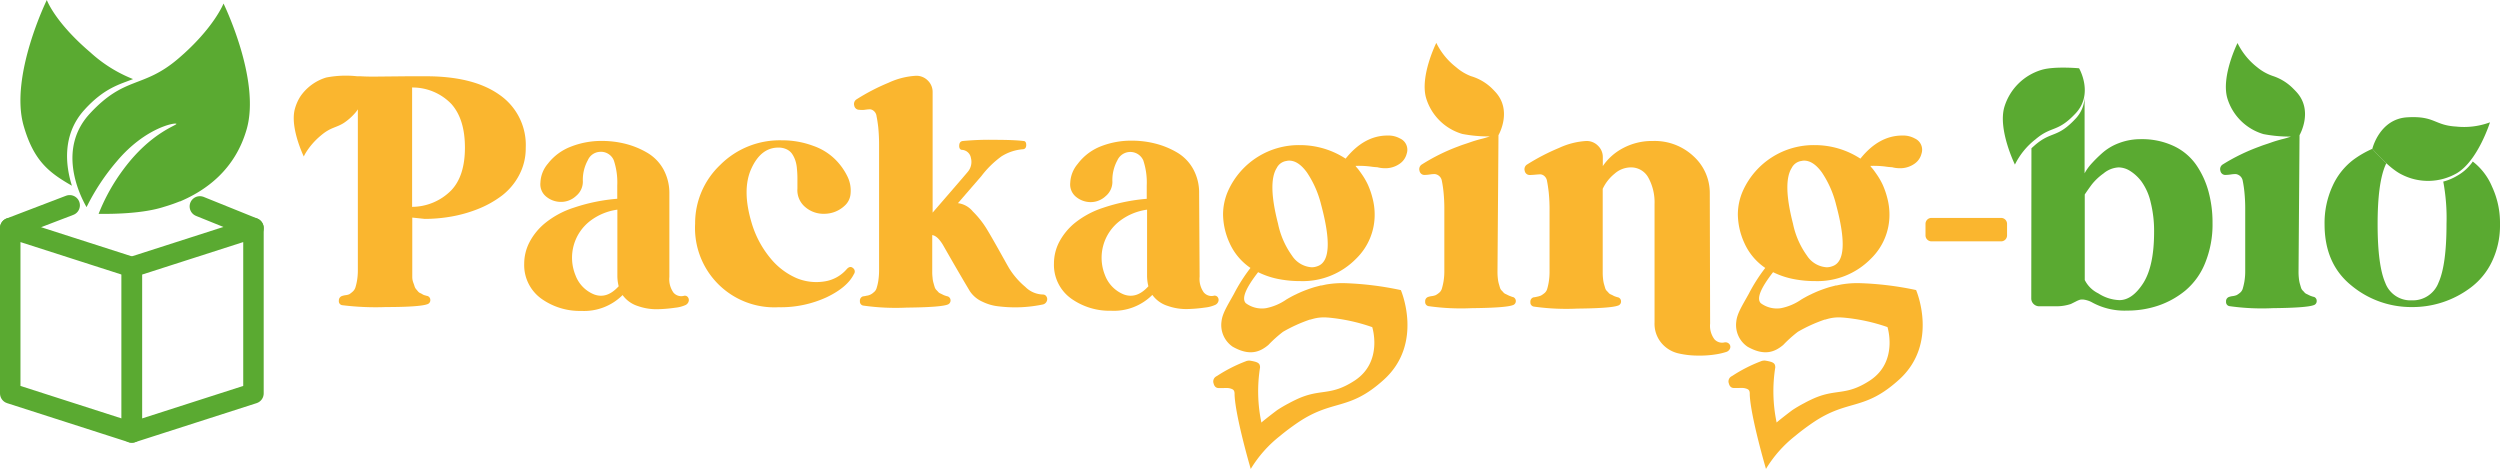
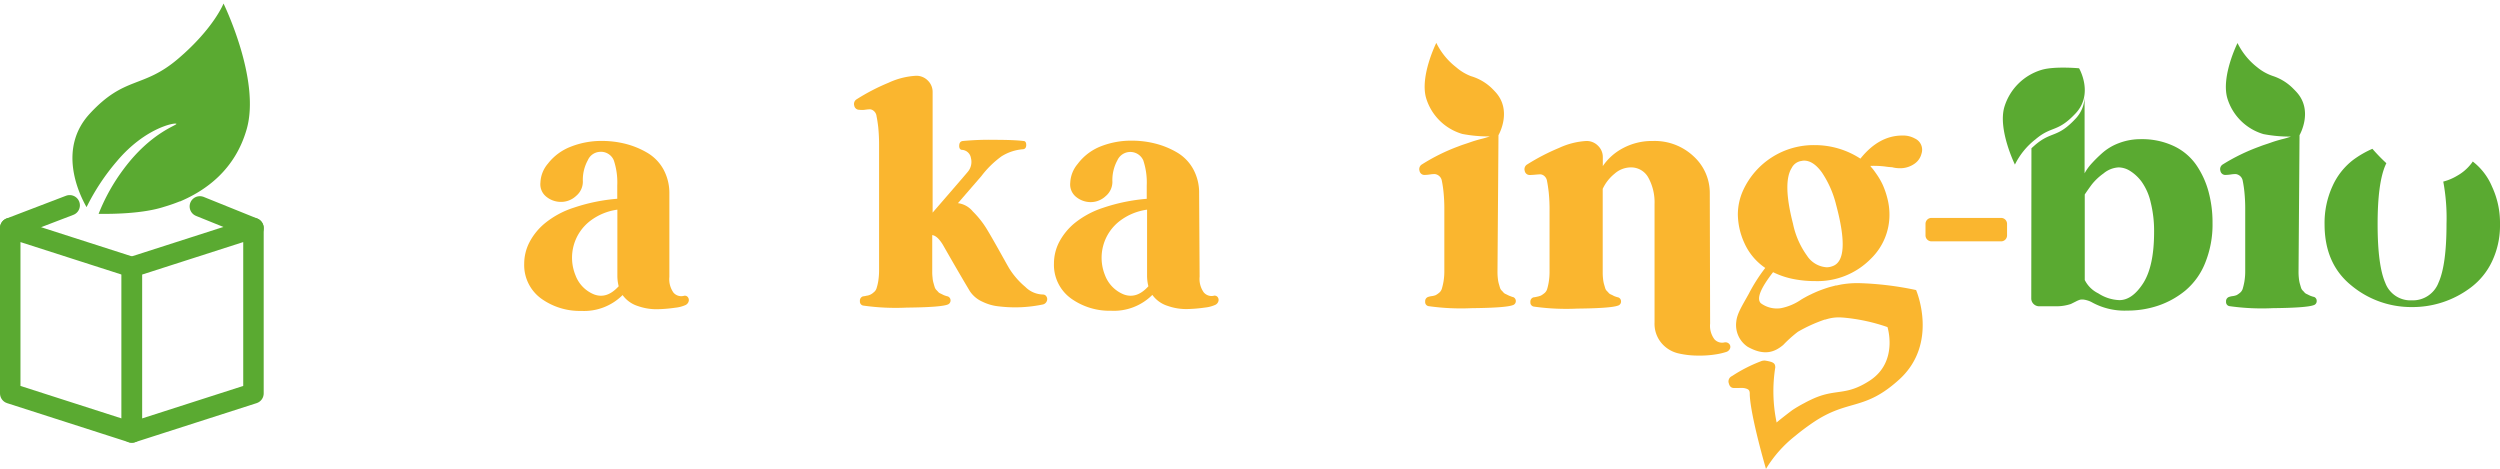
<svg xmlns="http://www.w3.org/2000/svg" viewBox="0 0 454.31 85.14">
  <defs>
    <style>
      .cls-1 {
        fill: #fab62f;
      }

      .cls-2 {
        fill: #5aaa31;
      }

      .cls-3 {
        fill: none;
        stroke: #5aaa31;
        stroke-linecap: round;
        stroke-linejoin: round;
        stroke-width: 3.72px;
      }
    </style>
  </defs>
  <title>2logo_sanscom</title>
  <g id="Livello_2" data-name="Livello 2">
    <g id="Livello_4" data-name="Livello 4">
-       <path class="cls-1" d="M90.8,17.25q-4.74-3.39-13.38-3.39h-3.3l-6.06.06c-.72,0-1.56,0-2.49-.06H64.9a18.71,18.71,0,0,0-5.63.23A8.78,8.78,0,0,0,54.6,17.5h0a8.22,8.22,0,0,0-1,2.24c-.7,2.46.44,5.87,1.13,7.6.27.68.48,1.1.48,1.1a5.77,5.77,0,0,1,.39-.73,12.82,12.82,0,0,1,2.73-3.1c1.79-1.52,2.73-1.36,4.17-2.28a10.11,10.11,0,0,0,1.92-1.67,5.41,5.41,0,0,0,.61-.79V49a11.3,11.3,0,0,1-.15,2,9.89,9.89,0,0,1-.3,1.26,1.73,1.73,0,0,1-.54.78,5.23,5.23,0,0,1-.54.42,2.42,2.42,0,0,1-.69.18,3.26,3.26,0,0,0-.66.15.85.85,0,0,0-.57.87.72.72,0,0,0,.69.81,49.25,49.25,0,0,0,7.86.33c4.11,0,6.62-.19,7.5-.51a.76.76,0,0,0,.57-.78.75.75,0,0,0-.51-.72,3,3,0,0,1-.45-.12,1.43,1.43,0,0,1-.45-.18,2.15,2.15,0,0,0-.39-.21A1.15,1.15,0,0,1,76,53l-.33-.39a1.51,1.51,0,0,1-.33-.57q-.09-.3-.24-.69a3.07,3.07,0,0,1-.18-.93q0-.54,0-1.14V39.54l2.28.24a28,28,0,0,0,4.77-.42A24.7,24.7,0,0,0,86.81,38a18.56,18.56,0,0,0,4.41-2.46,11.32,11.32,0,0,0,3.12-3.72,10.35,10.35,0,0,0,1.2-4.95A11.08,11.08,0,0,0,90.8,17.25ZM82,34.59a10.07,10.07,0,0,1-7.11,3V15.9a9.8,9.8,0,0,1,7.14,3q2.46,2.76,2.46,7.92T82,34.59Z" />
      <path class="cls-1" d="M124.28,53.76A.68.68,0,0,1,125,54a.85.85,0,0,1,.14.78,1.07,1.07,0,0,1-.65.69,6.11,6.11,0,0,1-1.78.45,26.31,26.31,0,0,1-3.14.27,10.11,10.11,0,0,1-3.64-.57,5.42,5.42,0,0,1-2.79-2,9.9,9.9,0,0,1-7.5,2.88,12,12,0,0,1-7.26-2.22,7.53,7.53,0,0,1-3.12-6.36,8.54,8.54,0,0,1,.91-3.81A11.17,11.17,0,0,1,99,40.59a16,16,0,0,1,5.28-2.85,32.77,32.77,0,0,1,7.89-1.62v-2.4a12.7,12.7,0,0,0-.63-4.59,2.53,2.53,0,0,0-2.62-1.53,2.51,2.51,0,0,0-2.09,1.5,7.41,7.41,0,0,0-.91,3.9,3.36,3.36,0,0,1-1.2,2.58A4,4,0,0,1,102,36.69a4.2,4.2,0,0,1-2.79-1,2.87,2.87,0,0,1-1-2.52,5.61,5.61,0,0,1,1.35-3.42,9.62,9.62,0,0,1,4.16-3.09,15.09,15.09,0,0,1,5.67-1.05,17.41,17.41,0,0,1,4.33.54,15.16,15.16,0,0,1,3.92,1.62,7.94,7.94,0,0,1,2.92,3,9,9,0,0,1,1.08,4.44l0,15.12a4.2,4.2,0,0,0,.75,2.85A1.86,1.86,0,0,0,124.28,53.76ZM108,53.52c1.56.56,3,.06,4.43-1.5a7.89,7.89,0,0,1-.24-1.92v-12a10.48,10.48,0,0,0-4.88,2A8.43,8.43,0,0,0,104.57,50,6,6,0,0,0,108,53.52Z" />
-       <path class="cls-1" d="M155.18,49.8Q154,52.2,150.26,54a19.88,19.88,0,0,1-8.76,1.83,14.41,14.41,0,0,1-15.18-15.18A14.58,14.58,0,0,1,130.85,30,15.27,15.27,0,0,1,142.1,25.5a16,16,0,0,1,5.67,1,10.62,10.62,0,0,1,4,2.46A11.35,11.35,0,0,1,154,32.07a5.79,5.79,0,0,1,.57,3.12,3.27,3.27,0,0,1-1.14,2.25,5.4,5.4,0,0,1-3.6,1.41,5.09,5.09,0,0,1-3.51-1.23,4,4,0,0,1-1.41-3.36q0-1,0-1.86t-.09-1.74a5.93,5.93,0,0,0-.3-1.53,4.81,4.81,0,0,0-.6-1.2,2.49,2.49,0,0,0-1-.81,3.38,3.38,0,0,0-1.47-.3q-3.18,0-4.92,3.84t.06,9.84A18,18,0,0,0,140,46.92a12.6,12.6,0,0,0,4.77,3.63,9.35,9.35,0,0,0,5,.6,6.64,6.64,0,0,0,4.11-2.25q.6-.66,1.14-.18A.77.77,0,0,1,155.18,49.8Z" />
      <path class="cls-1" d="M189.56,53.52a.72.72,0,0,1,.6.36.88.88,0,0,1,.08.81,1,1,0,0,1-.68.63,24.6,24.6,0,0,1-8,.36,8.73,8.73,0,0,1-3-.84,5.35,5.35,0,0,1-2.31-1.92c-.6-1-2.25-3.78-4.92-8.46q-1-1.62-1.92-1.74v6.6a8.35,8.35,0,0,0,.06,1.14,4.32,4.32,0,0,0,.18,1q.11.42.21.72a1.28,1.28,0,0,0,.33.54c.15.16.27.28.33.36a1.06,1.06,0,0,0,.42.27l.42.21a2.43,2.43,0,0,0,.45.18,2.06,2.06,0,0,0,.42.12.78.78,0,0,1,.51.72.79.79,0,0,1-.57.78c-.88.32-3.36.5-7.42.54a41.82,41.82,0,0,1-7.82-.36.73.73,0,0,1-.66-.81.81.81,0,0,1,.54-.87,5,5,0,0,0,.66-.12,2.22,2.22,0,0,0,1.28-.6,1.49,1.49,0,0,0,.54-.75,9.47,9.47,0,0,0,.31-1.29,12.92,12.92,0,0,0,.15-2V26.46a32.56,32.56,0,0,0-.15-3.33c-.1-.86-.21-1.52-.31-2a1.45,1.45,0,0,0-.54-1,1.19,1.19,0,0,0-.65-.27,8,8,0,0,0-.93.09,3.63,3.63,0,0,1-1,0,.9.9,0,0,1-.93-.75,1,1,0,0,1,.45-1.17,37.76,37.76,0,0,1,5.79-3,13.59,13.59,0,0,1,5-1.26,2.9,2.9,0,0,1,2.13.87,2.87,2.87,0,0,1,.87,2.07V38.64c3.63-4.2,5.76-6.66,6.36-7.38a2.79,2.79,0,0,0,.6-2.55,1.74,1.74,0,0,0-1.56-1.47c-.4,0-.6-.31-.57-.81s.24-.77.69-.81a51.14,51.14,0,0,1,5.73-.21q3.51,0,5.25.21c.36,0,.52.29.51.75s-.21.71-.57.75A8.54,8.54,0,0,0,182,28.41,17.48,17.48,0,0,0,178.34,32l-4.26,4.92a4.16,4.16,0,0,1,2.7,1.5,16.87,16.87,0,0,1,2.49,3.12c.66,1.08,1.44,2.45,2.37,4.11s1.5,2.69,1.74,3.09a14,14,0,0,0,2.94,3.39A4.65,4.65,0,0,0,189.56,53.52Z" />
      <path class="cls-1" d="M220.51,53.76a.68.68,0,0,1,.75.21.83.83,0,0,1,.15.78,1.07,1.07,0,0,1-.66.69,6.11,6.11,0,0,1-1.77.45,26.5,26.5,0,0,1-3.15.27,10.05,10.05,0,0,1-3.63-.57,5.42,5.42,0,0,1-2.79-2,9.9,9.9,0,0,1-7.5,2.88,12,12,0,0,1-7.26-2.22,7.53,7.53,0,0,1-3.12-6.36,8.53,8.53,0,0,1,.9-3.81,11.32,11.32,0,0,1,2.79-3.48,16.24,16.24,0,0,1,5.28-2.85,32.87,32.87,0,0,1,7.89-1.62v-2.4a12.7,12.7,0,0,0-.63-4.59,2.58,2.58,0,0,0-4.71,0,7.51,7.51,0,0,0-.9,3.9,3.36,3.36,0,0,1-1.2,2.58,4,4,0,0,1-2.67,1.11,4.2,4.2,0,0,1-2.79-1,2.9,2.9,0,0,1-1-2.52,5.67,5.67,0,0,1,1.35-3.42A9.65,9.65,0,0,1,200,26.61a15.05,15.05,0,0,1,5.67-1.05,17.28,17.28,0,0,1,4.32.54,15.08,15.08,0,0,1,3.93,1.62,7.92,7.92,0,0,1,2.91,3,8.9,8.9,0,0,1,1.08,4.44L218,50.28a4.2,4.2,0,0,0,.75,2.85A1.85,1.85,0,0,0,220.51,53.76Zm-16.26-.24q2.34.84,4.44-1.5a7.89,7.89,0,0,1-.24-1.92v-12a10.56,10.56,0,0,0-4.89,2A8.43,8.43,0,0,0,200.8,50,6.07,6.07,0,0,0,204.25,53.52Z" />
      <path class="cls-1" d="M275.46,54.68a.76.76,0,0,1-.57.78q-1.32.48-7.41.54a41.88,41.88,0,0,1-7.83-.36.74.74,0,0,1-.66-.81.81.81,0,0,1,.54-.87,3.26,3.26,0,0,1,.66-.15,3,3,0,0,0,.72-.18,4.17,4.17,0,0,0,.57-.39,1.54,1.54,0,0,0,.54-.78,11.57,11.57,0,0,0,.3-1.29,11.3,11.3,0,0,0,.15-2v-11a30.07,30.07,0,0,0-.15-3.3,19.76,19.76,0,0,0-.3-2,1.47,1.47,0,0,0-.54-.93,1.55,1.55,0,0,0-.66-.3,4.39,4.39,0,0,0-.93.06,8.11,8.11,0,0,1-1,.09.9.9,0,0,1-.93-.75,1,1,0,0,1,.45-1.17A35.24,35.24,0,0,1,265,26.61c.81-.32,1.21-.42,2.06-.72s1.41-.45,1.95-.6a17.12,17.12,0,0,0,1.72-.5,25.16,25.16,0,0,1-5-.45,9.71,9.71,0,0,1-6.58-6.55c-1.13-4,1.86-10,1.86-10a12.63,12.63,0,0,0,3.6,4.42,9,9,0,0,0,2.7,1.63A9.23,9.23,0,0,1,271.06,16c.21.21.43.43.66.68,3.19,3.42.59,7.88.59,7.88l-.18,24.86a10.33,10.33,0,0,0,.06,1.14,5.88,5.88,0,0,0,.18,1l.21.72a1.28,1.28,0,0,0,.33.54,3.9,3.9,0,0,1,.33.36,1.15,1.15,0,0,0,.42.27l.42.21a2.43,2.43,0,0,0,.45.18A2.51,2.51,0,0,0,275,54,.75.75,0,0,1,275.46,54.68Z" />
      <path class="cls-2" d="M421,54.68a.76.76,0,0,1-.57.78q-1.32.48-7.41.54a41.88,41.88,0,0,1-7.83-.36.74.74,0,0,1-.66-.81.81.81,0,0,1,.54-.87,3.26,3.26,0,0,1,.66-.15,3,3,0,0,0,.72-.18,4.17,4.17,0,0,0,.57-.39,1.54,1.54,0,0,0,.54-.78,11.57,11.57,0,0,0,.3-1.29,11.3,11.3,0,0,0,.15-2v-11a30.07,30.07,0,0,0-.15-3.3,19.76,19.76,0,0,0-.3-2,1.47,1.47,0,0,0-.54-.93,1.55,1.55,0,0,0-.66-.3,4.39,4.39,0,0,0-.93.06,8.11,8.11,0,0,1-1,.09.9.9,0,0,1-.93-.75,1,1,0,0,1,.45-1.17,35.24,35.24,0,0,1,6.65-3.23c.81-.32,1.22-.42,2.06-.72s1.41-.45,1.95-.6a17.12,17.12,0,0,0,1.72-.5,25.16,25.16,0,0,1-5-.45,9.71,9.71,0,0,1-6.58-6.55c-1.13-4,1.86-10,1.86-10a12.63,12.63,0,0,0,3.6,4.42A9,9,0,0,0,413,13.8,9.23,9.23,0,0,1,416.63,16c.21.21.43.43.66.68,3.19,3.42.59,7.88.59,7.88l-.18,24.86a10.33,10.33,0,0,0,.06,1.14,5.88,5.88,0,0,0,.18,1l.21.72a1.28,1.28,0,0,0,.33.54,3.9,3.9,0,0,1,.33.36,1.15,1.15,0,0,0,.42.27l.42.21a2.43,2.43,0,0,0,.45.18,2.51,2.51,0,0,0,.42.12A.75.75,0,0,1,421,54.68Z" />
      <path class="cls-1" d="M313.39,62.22a.93.93,0,0,1,.84.27.79.79,0,0,1,.18.78,1.08,1.08,0,0,1-.72.69,12.26,12.26,0,0,1-1.77.42,18.39,18.39,0,0,1-3.27.24,15.82,15.82,0,0,1-3.72-.42,5.7,5.7,0,0,1-3-1.86,5.44,5.44,0,0,1-1.26-3.72V37.08a9.3,9.3,0,0,0-1.11-4.77,3.57,3.57,0,0,0-3.27-1.89,4.52,4.52,0,0,0-2.91,1.17,7.74,7.74,0,0,0-2.13,2.73V49.5a10.33,10.33,0,0,0,.06,1.14,5.88,5.88,0,0,0,.18,1l.21.72a1.28,1.28,0,0,0,.33.54,3.9,3.9,0,0,1,.33.36,1.15,1.15,0,0,0,.42.27,3.81,3.81,0,0,1,.42.21,2.43,2.43,0,0,0,.45.18,2.51,2.51,0,0,0,.42.12.75.75,0,0,1,.51.72.76.76,0,0,1-.57.78q-1.32.48-7.41.54a41.88,41.88,0,0,1-7.83-.36.74.74,0,0,1-.66-.81.81.81,0,0,1,.54-.87,4.7,4.7,0,0,0,.66-.12,3.7,3.7,0,0,0,.72-.21,4.17,4.17,0,0,0,.57-.39,1.55,1.55,0,0,0,.54-.75,9.74,9.74,0,0,0,.3-1.29,11.41,11.41,0,0,0,.15-2v-11a29.91,29.91,0,0,0-.15-3.33q-.15-1.29-.3-2a1.5,1.5,0,0,0-.54-1,1.24,1.24,0,0,0-.66-.27q-.27,0-.93.06t-1,.06a.9.9,0,0,1-.93-.75,1,1,0,0,1,.45-1.17,38.7,38.7,0,0,1,5.79-3,13.64,13.64,0,0,1,4.95-1.26,2.9,2.9,0,0,1,2.13.87,2.83,2.83,0,0,1,.87,2.07v1.62a10.16,10.16,0,0,1,3.69-3.27,11.18,11.18,0,0,1,5.43-1.29,10.3,10.3,0,0,1,7.38,2.79,9,9,0,0,1,2.94,6.75l.06,23.64a4.08,4.08,0,0,0,.78,2.85A1.87,1.87,0,0,0,313.39,62.22Z" />
      <path class="cls-1" d="M363.67,43.86H351a1.09,1.09,0,0,1-1.09-1.09V40.68A1.08,1.08,0,0,1,351,39.6h12.65a1.08,1.08,0,0,1,1.08,1.08v2.09A1.08,1.08,0,0,1,363.67,43.86Z" />
      <path class="cls-2" d="M369.13,54.24a1.39,1.39,0,0,0,.42,1,1.46,1.46,0,0,0,1.08.42h3.06a8.29,8.29,0,0,0,2.64-.42l.9-.45a4.49,4.49,0,0,1,.78-.33,2.28,2.28,0,0,1,.75,0,4.51,4.51,0,0,1,1.29.42,12.27,12.27,0,0,0,6.54,1.56,17.44,17.44,0,0,0,5.61-.9,15.69,15.69,0,0,0,4.92-2.73,12.69,12.69,0,0,0,3.6-5,18.59,18.59,0,0,0,1.35-7.32,21.36,21.36,0,0,0-.72-5.64A15.87,15.87,0,0,0,399.13,30a10.31,10.31,0,0,0-4.08-3.45,13.52,13.52,0,0,0-6-1.26,11,11,0,0,0-4,.72,9.64,9.64,0,0,0-3.12,1.89,24.82,24.82,0,0,0-2,2,9.21,9.21,0,0,0-1.11,1.59V17.67a5.94,5.94,0,0,1-1.65,3.91c-3.31,3.55-4.34,2.22-7.3,4.73-.25.22-.49.43-.71.64Zm20.37-2.82q-2,3.12-4.35,3.12a7.5,7.5,0,0,1-3.84-1.23,5.35,5.35,0,0,1-2.46-2.43V35.34q.6-.9,1.29-1.83a10.49,10.49,0,0,1,2.13-2A4.65,4.65,0,0,1,385,30.42a4,4,0,0,1,2.07.63A7.75,7.75,0,0,1,389.17,33a10.42,10.42,0,0,1,1.65,3.72,21.56,21.56,0,0,1,.63,5.46Q391.45,48.3,389.5,51.42Z" />
      <path class="cls-2" d="M452.86,33.91a11.24,11.24,0,0,0-3.5-4.56,5.58,5.58,0,0,1-.44.59,8.4,8.4,0,0,1-2.4,2A9.52,9.52,0,0,1,444,33a36,36,0,0,1,.59,7.7q0,7.44-1.45,10.66a5,5,0,0,1-4.87,3.22,4.88,4.88,0,0,1-4.81-3.19q-1.39-3.19-1.39-10.66T433.5,30a3.54,3.54,0,0,1,.16-.34,33.49,33.49,0,0,1-2.54-2.62,18.23,18.23,0,0,0-3.47,2,12.4,12.4,0,0,0-3.79,4.81,16.06,16.06,0,0,0-1.43,6.9q0,7.2,4.87,11.13a17,17,0,0,0,10.88,3.92A17.55,17.55,0,0,0,449,52.25a12.71,12.71,0,0,0,3.86-4.74,15.2,15.2,0,0,0,1.45-6.77A15.62,15.62,0,0,0,452.86,33.91Z" />
      <path class="cls-2" d="M377.82,12.41s2.7,4.63-.62,8.18-4.34,2.21-7.3,4.73a13.09,13.09,0,0,0-3.74,4.59s-3.1-6.32-1.93-10.43a10.08,10.08,0,0,1,6.83-6.8C373.41,12,377.82,12.41,377.82,12.41Z" />
-       <path class="cls-2" d="M431.11,27.05s1.29-5.43,6.34-5.73,4.88,1.45,8.91,1.68a13.55,13.55,0,0,0,6.13-.77s-2.2,7-6.05,9.26a10.49,10.49,0,0,1-10,.22C434.1,30.57,431.11,27.05,431.11,27.05Z" />
      <polygon class="cls-3" points="23.96 78.59 1.86 71.49 1.86 41.44 23.96 48.54 23.96 78.59" />
      <polygon class="cls-3" points="23.96 78.59 46.06 71.49 46.06 41.44 23.96 48.54 23.96 78.59" />
-       <path class="cls-1" d="M244.16,51.45a17.8,17.8,0,0,0-3.22.26l-.78.17-.16,0-.21.06-.7.18-.29.08c-.76.24-1.56.52-2.36.86l-.53.24a3.7,3.7,0,0,0-.35.17l0,0c-.4.18-.81.39-1.21.62-.16.08-.31.18-.47.27l-.09.05A9.85,9.85,0,0,1,230.08,56a4.91,4.91,0,0,1-3.68-.9c-.83-.85,0-2.76,2.23-5.64a14.82,14.82,0,0,0,4.1,1.32,19.73,19.73,0,0,0,3.52.3A13.59,13.59,0,0,0,246.45,47a11.1,11.1,0,0,0,3.36-8,11.77,11.77,0,0,0-.39-3,14.71,14.71,0,0,0-.84-2.43,12.75,12.75,0,0,0-1.05-1.83q-.6-.87-.84-1.14a4.36,4.36,0,0,1-.36-.45,16.55,16.55,0,0,1,2.76.12,11.41,11.41,0,0,0,1.2.12,5.48,5.48,0,0,0,1.32.18,4.49,4.49,0,0,0,2.7-.78,3.13,3.13,0,0,0,1.32-1.86,2.24,2.24,0,0,0-1.2-2.76,4.37,4.37,0,0,0-2.28-.54q-4.26,0-7.62,4.2a15.17,15.17,0,0,0-8.34-2.46,14.09,14.09,0,0,0-12.93,8.13,10.62,10.62,0,0,0-1,4.53,12.85,12.85,0,0,0,1.17,5.1,10.79,10.79,0,0,0,3.81,4.56,30.82,30.82,0,0,0-3,4.71c-1.1,2-2.11,3.52-2.26,5A4.76,4.76,0,0,0,224,63c3.13,1.78,5,.93,6.49-.31a23,23,0,0,1,2.66-2.39l0,0a27.22,27.22,0,0,1,4.88-2.22l.08,0,.5-.14a7.5,7.5,0,0,1,2.58-.24h.07a33.32,33.32,0,0,1,8.11,1.75s2,6.26-3.15,9.68c-4.57,3-6.19,1.35-10.68,3.48-.46.22-.89.43-1.3.66a24.18,24.18,0,0,0-2.15,1.26h0c-1.33,1-2.45,1.89-2.88,2.27l0,0a0,0,0,0,0,0,0,.51.51,0,0,0,0-.09,27.62,27.62,0,0,1-.23-9.93c0-.79-.38-1-1.82-1.24a1.63,1.63,0,0,0-.81.13,27.08,27.08,0,0,0-5.17,2.64,1.18,1.18,0,0,0-.19.11,1.05,1.05,0,0,0-.45,1.26c.14.56.45.84.94.84l.89,0a5.32,5.32,0,0,1,.82,0,2.57,2.57,0,0,1,.67.17c.28.12.52.3.49,1,.14,4,2.94,13.53,2.94,13.53a22.26,22.26,0,0,1,5.32-6c.92-.77,2-1.58,3.21-2.41,6.48-4.38,9.26-2,15.69-7.84,7.24-6.59,3.06-16.25,3.06-16.25A57.36,57.36,0,0,0,244.16,51.45Zm-12.11-21a2.36,2.36,0,0,1,1.74-1.2,2,2,0,0,1,.48-.06q1.68,0,3.24,2.16a18.36,18.36,0,0,1,2.58,5.88q2.7,10.08-.72,11.16a2.88,2.88,0,0,1-1,.18,4.61,4.61,0,0,1-3.57-2.1,15.14,15.14,0,0,1-2.55-5.82Q230.31,33.11,232.05,30.47Z" />
      <path class="cls-1" d="M337.74,51.45a17.8,17.8,0,0,0-3.22.26l-.78.17-.16,0-.21.06-.7.18-.29.08c-.76.24-1.56.52-2.36.86l-.53.24a3.7,3.7,0,0,0-.35.17l0,0c-.4.18-.81.39-1.21.62-.16.08-.31.18-.47.27l-.09.05A9.85,9.85,0,0,1,323.66,56a4.91,4.91,0,0,1-3.68-.9c-.83-.85,0-2.76,2.23-5.64a14.82,14.82,0,0,0,4.1,1.32,19.73,19.73,0,0,0,3.52.3A13.59,13.59,0,0,0,340,47a11.1,11.1,0,0,0,3.36-8,11.77,11.77,0,0,0-.39-3,14.71,14.71,0,0,0-.84-2.43,12.75,12.75,0,0,0-1.05-1.83q-.6-.87-.84-1.14a4.36,4.36,0,0,1-.36-.45,16.55,16.55,0,0,1,2.76.12,11.41,11.41,0,0,0,1.2.12,5.48,5.48,0,0,0,1.32.18,4.49,4.49,0,0,0,2.7-.78,3.13,3.13,0,0,0,1.32-1.86,2.24,2.24,0,0,0-1.2-2.76,4.37,4.37,0,0,0-2.28-.54q-4.26,0-7.62,4.2a15.17,15.17,0,0,0-8.34-2.46,14.09,14.09,0,0,0-12.93,8.13,10.62,10.62,0,0,0-1,4.53,12.85,12.85,0,0,0,1.17,5.1,10.79,10.79,0,0,0,3.81,4.56,30.82,30.82,0,0,0-3,4.71c-1.1,2-2.11,3.52-2.26,5A4.76,4.76,0,0,0,317.56,63c3.13,1.78,5,.93,6.49-.31a23,23,0,0,1,2.66-2.39l0,0a27.22,27.22,0,0,1,4.88-2.22l.08,0,.5-.14a7.5,7.5,0,0,1,2.58-.24h.07A33.32,33.32,0,0,1,343,59.44s2,6.26-3.15,9.68c-4.57,3-6.19,1.35-10.68,3.48-.46.22-.89.43-1.3.66a24.18,24.18,0,0,0-2.15,1.26h0c-1.33,1-2.45,1.89-2.88,2.27l0,0a0,0,0,0,0,0,0,.51.51,0,0,0,0-.09,27.62,27.62,0,0,1-.23-9.93c0-.79-.38-1-1.82-1.24a1.63,1.63,0,0,0-.81.13,27.08,27.08,0,0,0-5.17,2.64,1.18,1.18,0,0,0-.19.11,1.05,1.05,0,0,0-.45,1.26c.14.56.45.84.94.84l.89,0a5.32,5.32,0,0,1,.82,0,2.57,2.57,0,0,1,.67.17c.28.12.52.3.48,1,.15,4,2.95,13.53,2.95,13.53a22.26,22.26,0,0,1,5.32-6c.92-.77,2-1.58,3.21-2.41,6.48-4.38,9.26-2,15.69-7.84,7.24-6.59,3.06-16.25,3.06-16.25A57.36,57.36,0,0,0,337.74,51.45Zm-12.11-21a2.36,2.36,0,0,1,1.74-1.2,2,2,0,0,1,.48-.06q1.68,0,3.24,2.16a18.36,18.36,0,0,1,2.58,5.88q2.7,10.08-.72,11.16a2.88,2.88,0,0,1-1,.18,4.61,4.61,0,0,1-3.57-2.1,15.14,15.14,0,0,1-2.55-5.82Q323.89,33.11,325.63,30.47Z" />
      <path class="cls-2" d="M32.68,36.59a29.35,29.35,0,0,1-2.88,1C26,38.83,20.5,38.9,17.92,38.86a34.81,34.81,0,0,1,4.56-8.15c4.95-6.65,9.74-7.93,9.57-8.21s-5.66.68-10.81,6.8a39.85,39.85,0,0,0-5.51,8.34c-1.65-2.87-5.13-10.82.6-17,6.41-6.93,9.62-4.48,16.08-10s8.21-10,8.21-10,6.78,13.83,4.21,22.83c-2.12,7.42-7.46,11.17-12.15,13.15" />
-       <path class="cls-2" d="M16.4,9.5a25.29,25.29,0,0,0,7.78,4.87c-2.34.94-5.21,1.57-8.87,5.62-4.07,4.51-3.39,10.14-2.24,13.76-4.13-2.36-6.94-4.48-8.78-10.92C1.73,13.84,8.51,0,8.51,0S9.94,4,16.4,9.5Z" />
      <line class="cls-3" x1="36.32" y1="37.51" x2="46.06" y2="41.44" />
      <line class="cls-3" x1="1.86" y1="41.44" x2="12.66" y2="37.31" />
    </g>
  </g>
</svg>